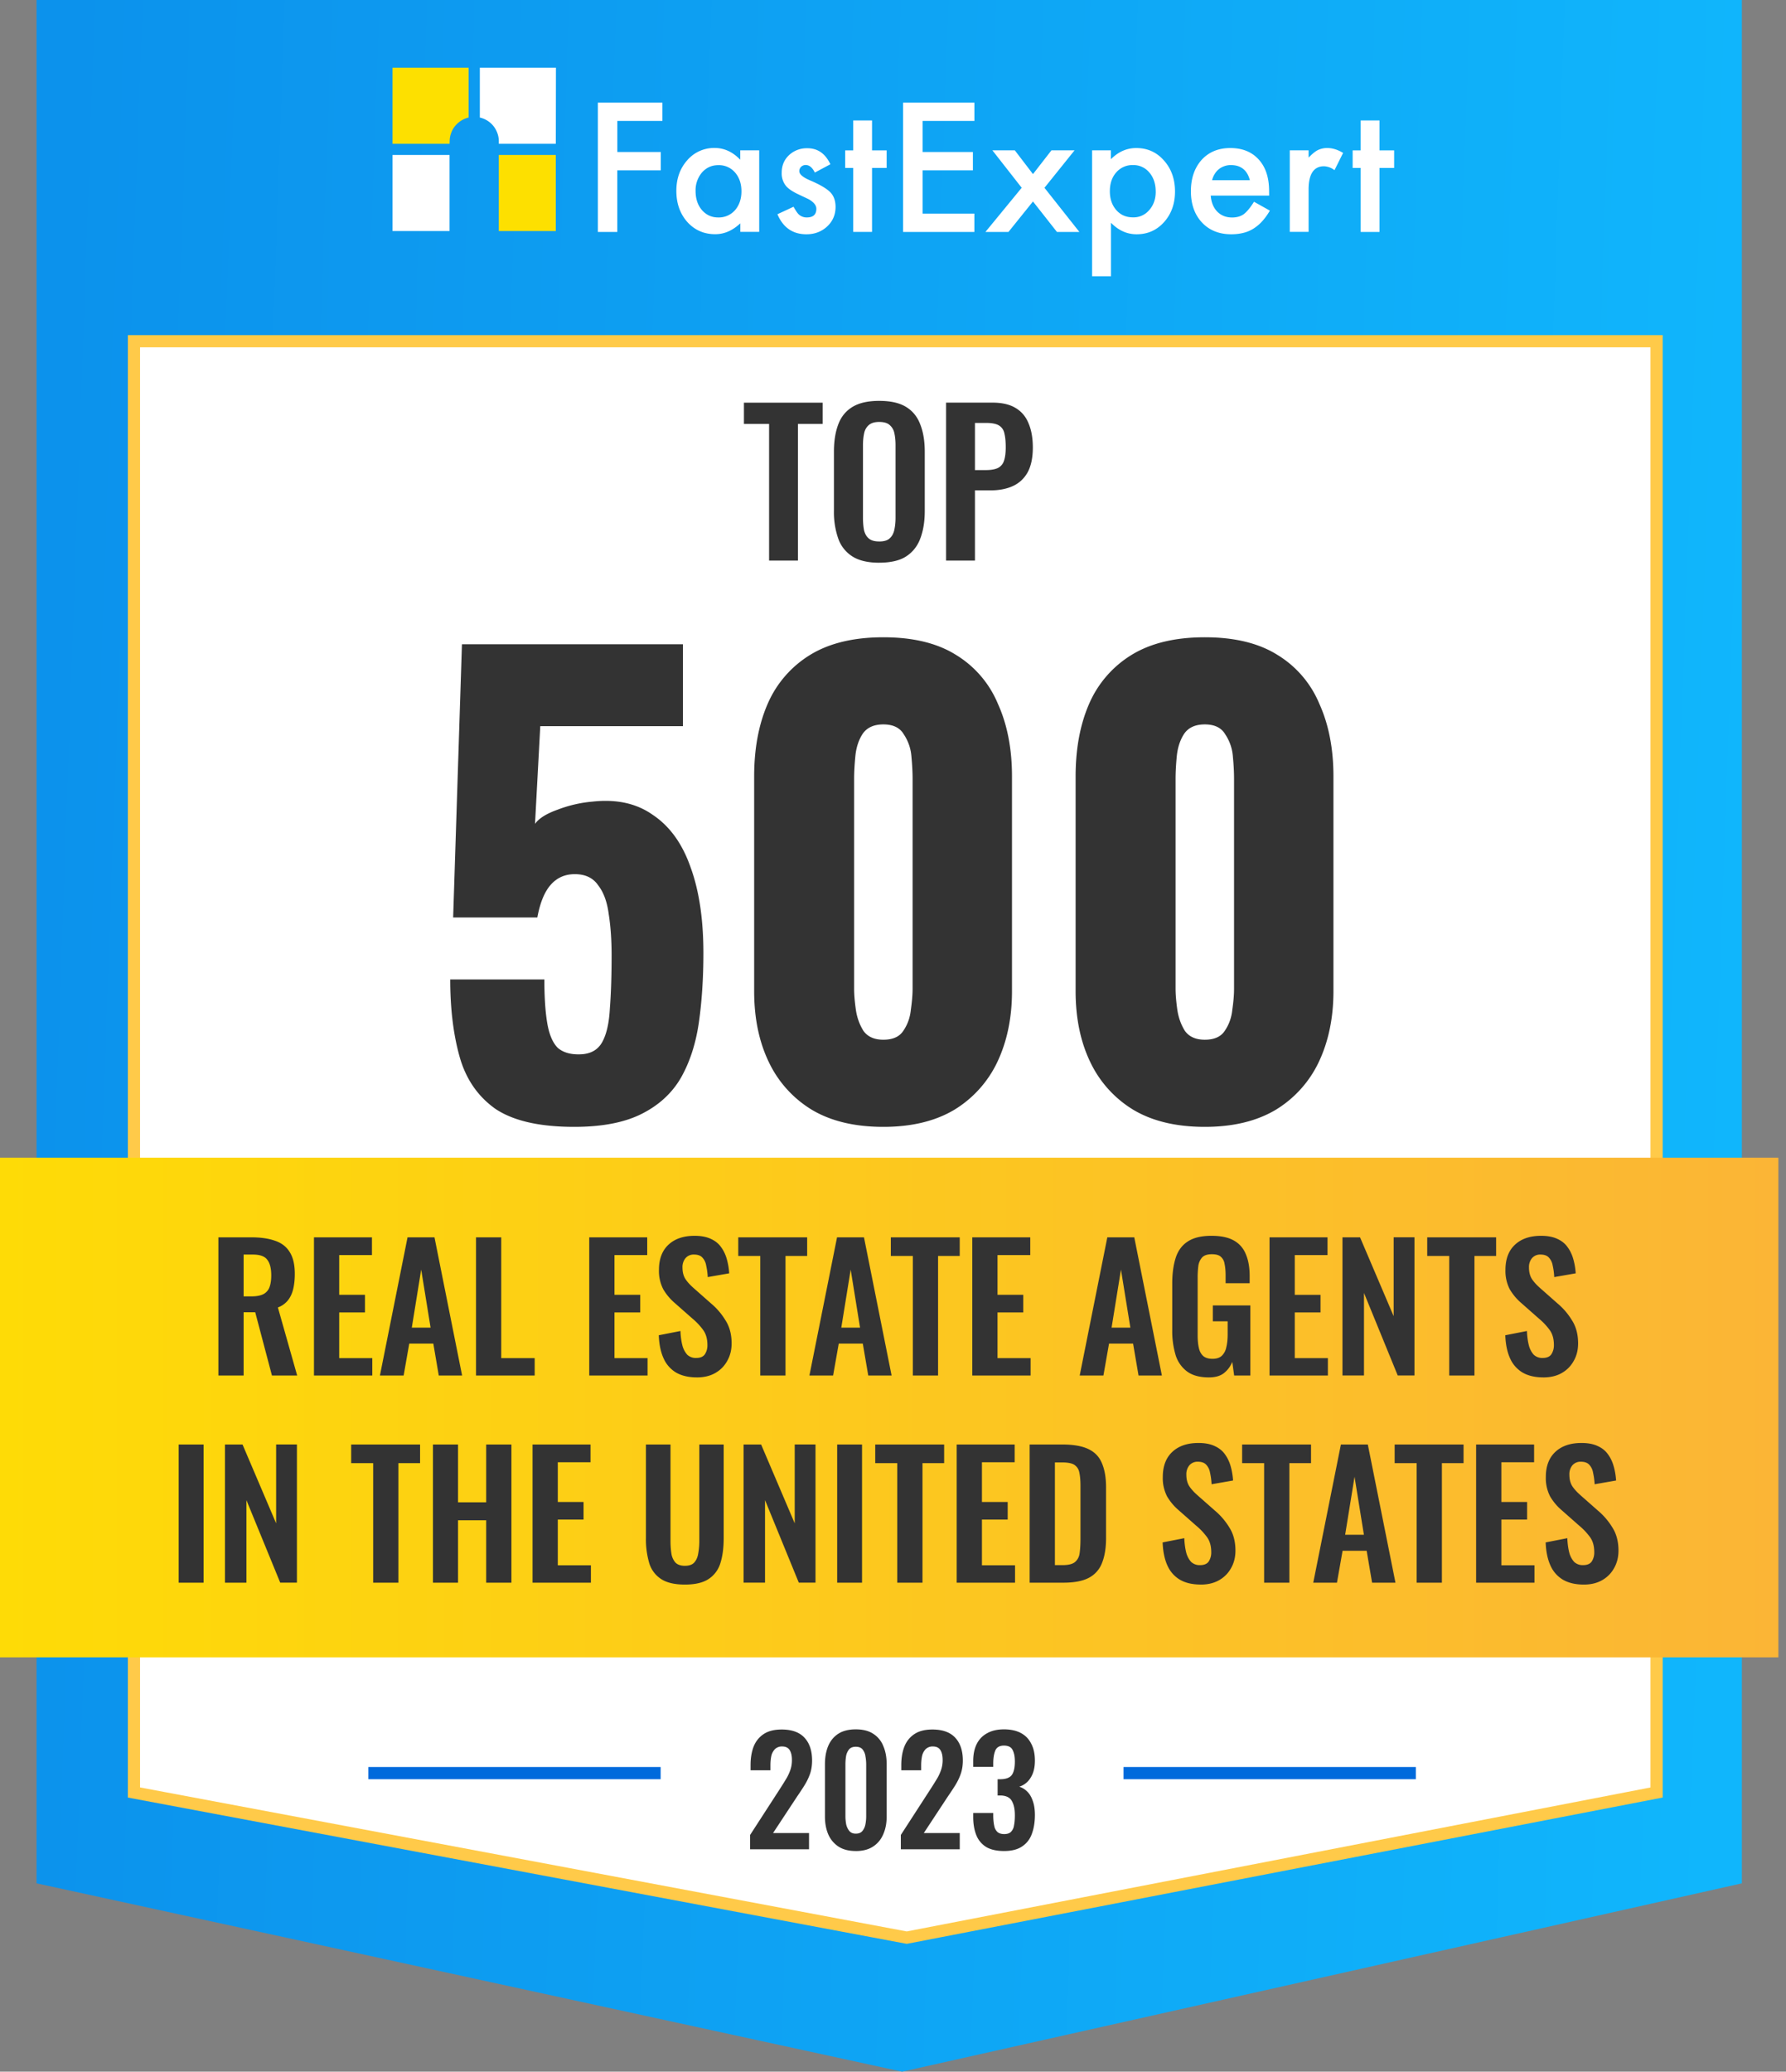
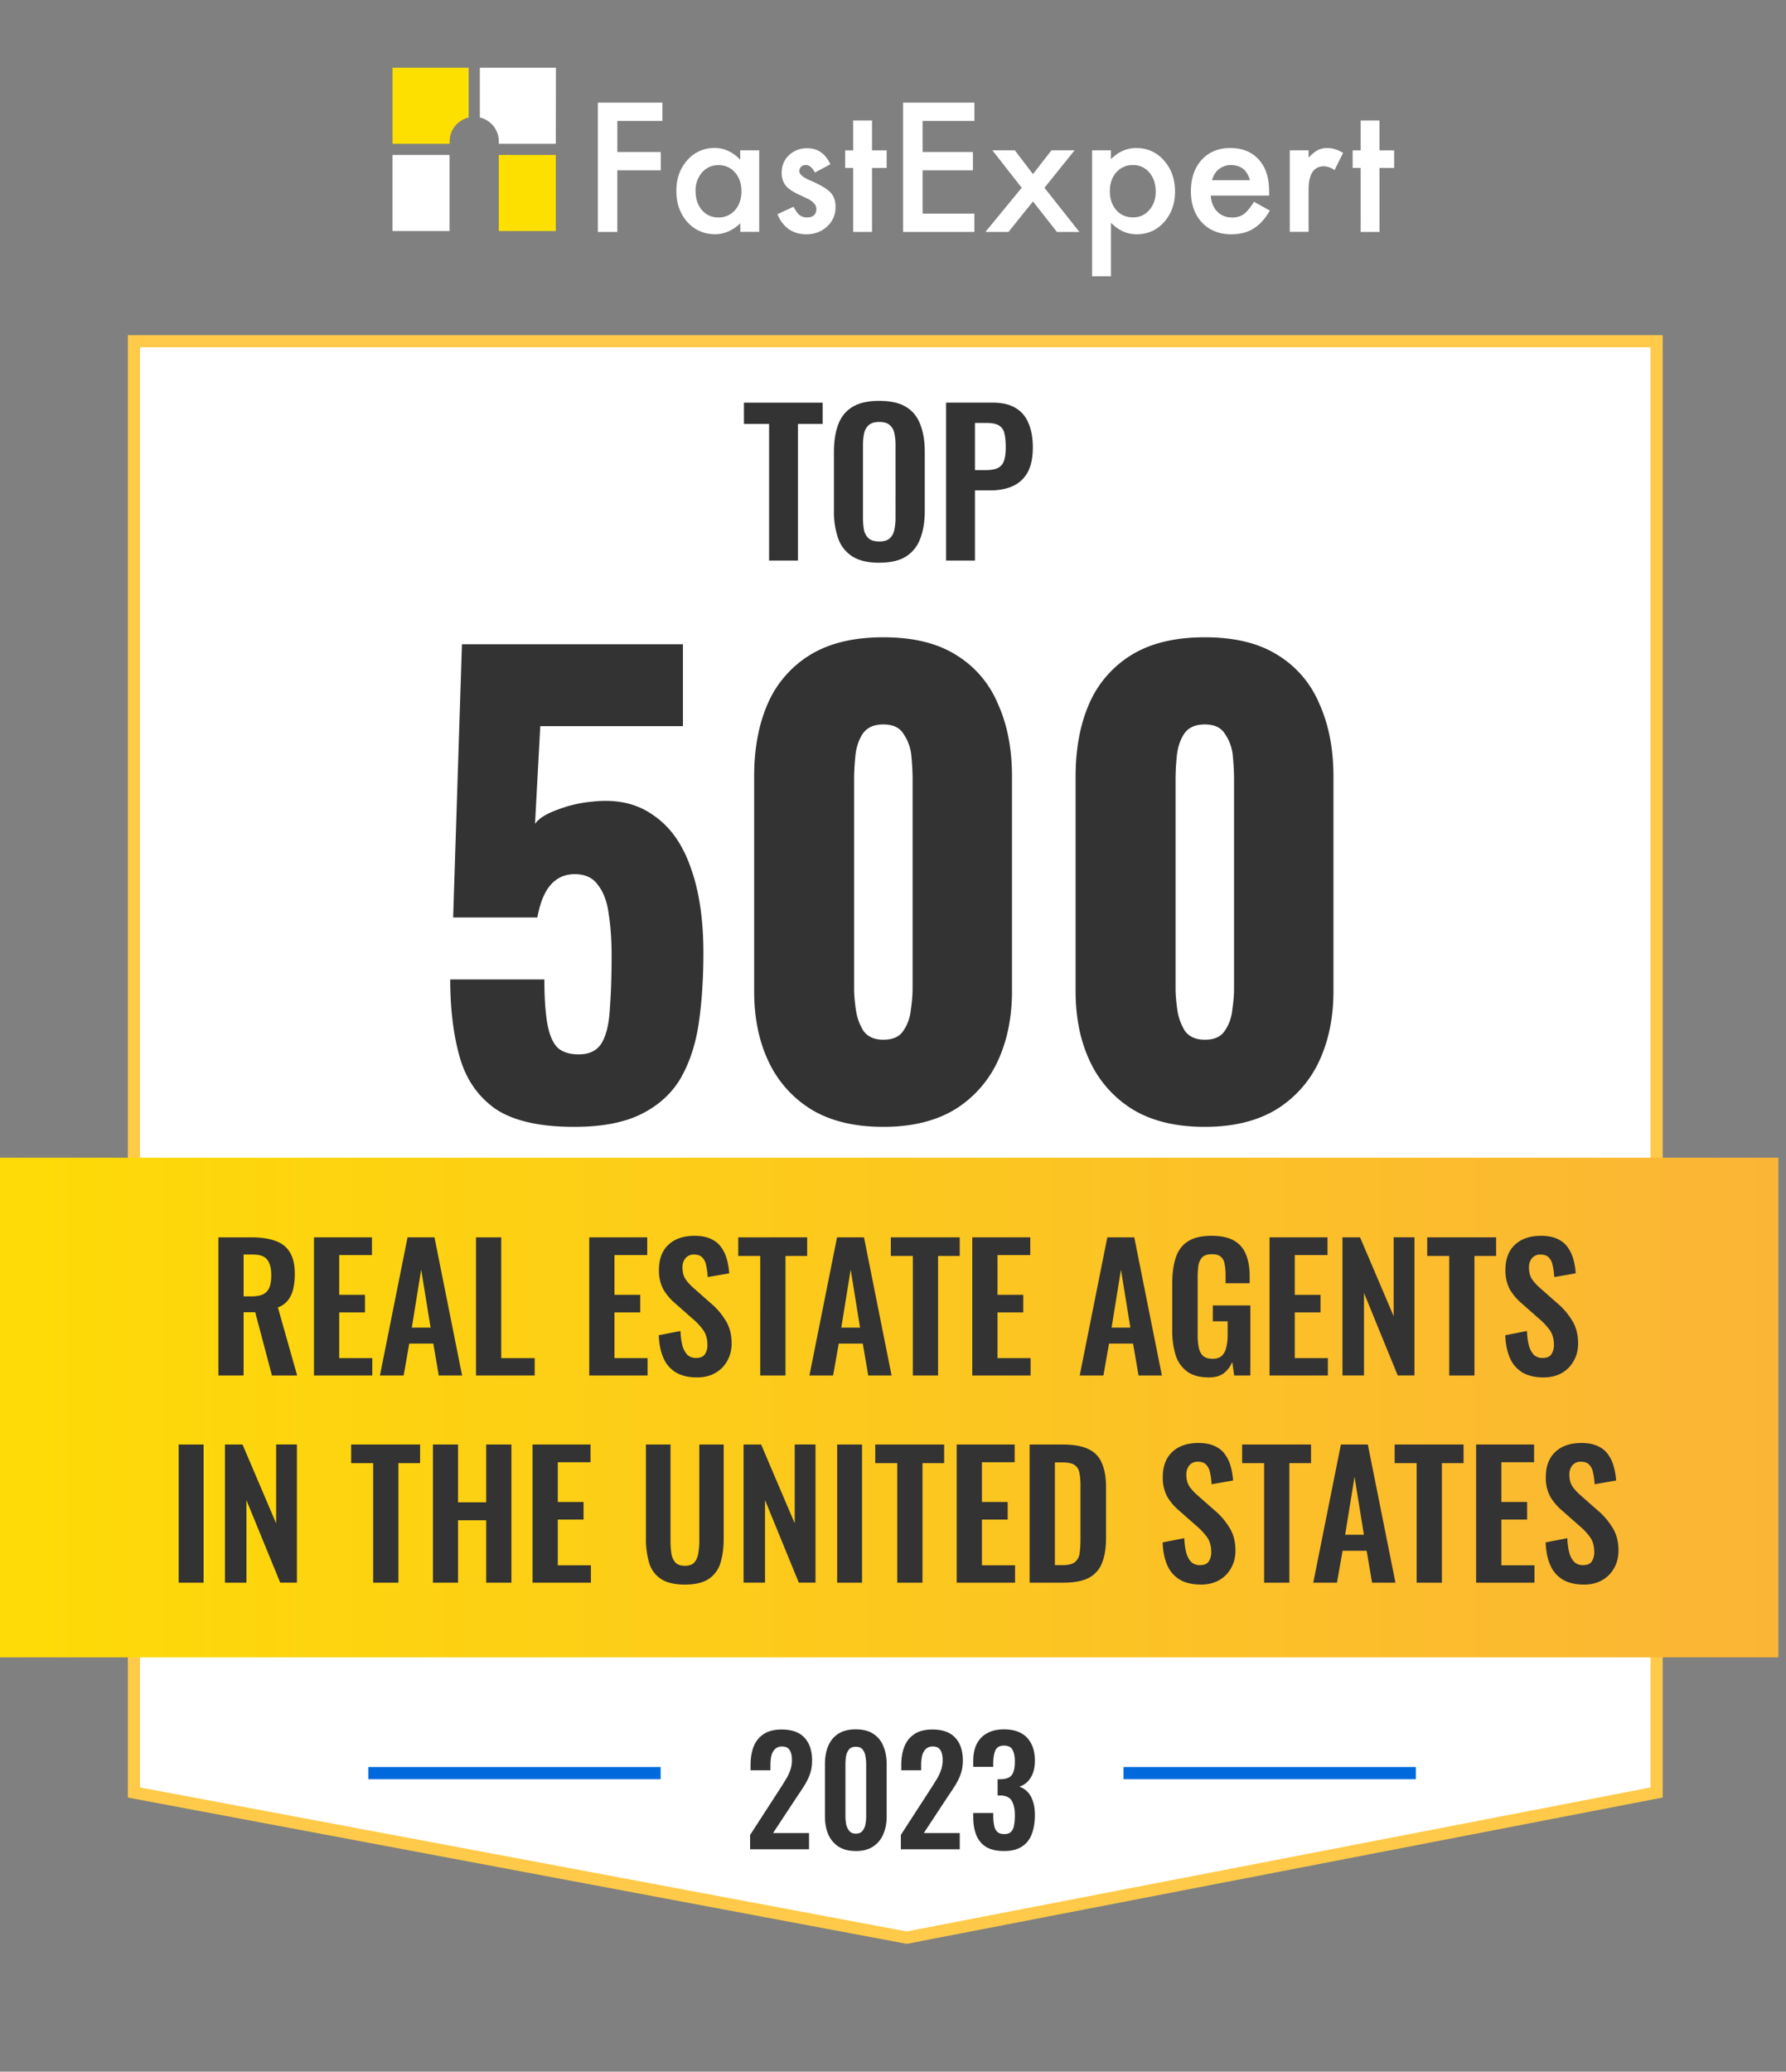
<svg xmlns="http://www.w3.org/2000/svg" width="69" height="80" fill="none" viewBox="0 0 69 80">
  <rect x="0" y="0" width="69" height="80" fill="#808080" stroke="none" />
-   <path fill="url(#paint0_linear_4346_2308)" d="M67.294 0H1.412v72.727L34.852 80l32.443-7.273V0Z" />
  <path fill="#fff" stroke="#FFCA49" stroke-width=".471" d="M64 13.177H5.175v56.042l29.857 5.605L64 69.219V13.177Z" />
  <path fill="#333" d="M29.713 21.647V16.37h-.972v-.82h3.042v.82h-.956v5.278h-1.114Zm4.252.083c-.431 0-.775-.08-1.031-.241a1.332 1.332 0 0 1-.55-.693 3.108 3.108 0 0 1-.166-1.069v-2.281c0-.412.056-.763.166-1.054.11-.297.294-.522.55-.678.256-.156.6-.234 1.031-.234.442 0 .788.078 1.04.234.255.155.438.381.549.678.115.29.173.642.173 1.054v2.289c0 .406-.058.76-.173 1.061-.11.296-.294.527-.55.693-.25.16-.597.24-1.039.24Zm0-.82c.186 0 .321-.04.407-.121.09-.08.15-.191.18-.332.03-.14.046-.293.046-.459V17.19c0-.171-.015-.324-.045-.46a.552.552 0 0 0-.181-.316c-.086-.08-.221-.12-.407-.12-.175 0-.308.04-.399.12a.552.552 0 0 0-.18.316c-.03.136-.046.289-.046.46v2.808c0 .166.013.319.038.46.03.14.09.25.18.33.091.081.227.121.407.121Zm2.586.737v-6.099h1.792c.367 0 .663.068.889.204.23.135.399.333.504.594.11.256.166.568.166.934 0 .397-.068.718-.203.964-.136.24-.326.416-.572.527-.241.11-.528.165-.859.165h-.602v2.711H36.55Zm1.115-3.494h.421c.201 0 .357-.027.467-.082a.46.46 0 0 0 .234-.279c.045-.13.067-.304.067-.52 0-.22-.017-.399-.052-.534a.448.448 0 0 0-.211-.309c-.105-.065-.274-.098-.505-.098h-.421v1.822Z" />
  <path fill="url(#paint1_linear_4346_2308)" d="M0 44.706h68.706V64H0z" />
  <path fill="#333" d="M8.437 53.117v-5.336h1.278c.36 0 .663.044.91.132.25.083.438.228.566.434.132.207.198.488.198.844 0 .215-.02.408-.06.58-.04.17-.107.318-.204.441a.894.894 0 0 1-.389.277l.745 2.628h-.975l-.646-2.444h-.448v2.444h-.975Zm.975-3.056h.303c.189 0 .338-.027.448-.08a.493.493 0 0 0 .244-.263c.048-.123.072-.279.072-.468 0-.268-.05-.468-.151-.6-.097-.136-.283-.204-.56-.204h-.356v1.614Zm2.718 3.056v-5.336h2.24v.685h-1.265v1.535h.995v.679h-.995v1.765h1.278v.672H12.13Zm2.548 0 1.067-5.336h1.041l1.067 5.336h-.902l-.21-1.232h-.93l-.217 1.232h-.916Zm1.232-1.85h.725l-.363-2.24-.362 2.24Zm2.48 1.85v-5.336h.975v4.664h1.292v.672H18.39Zm4.375 0v-5.336h2.24v.685H23.74v1.535h.995v.679h-.995v1.765h1.278v.672h-2.253Zm4.162.073c-.32 0-.588-.062-.804-.185a1.201 1.201 0 0 1-.487-.553c-.11-.241-.171-.538-.185-.89l.837-.164c.009.206.033.389.073.547a.862.862 0 0 0 .19.369.477.477 0 0 0 .343.125c.158 0 .27-.046.336-.139a.629.629 0 0 0 .1-.362c0-.233-.054-.424-.16-.573a2.462 2.462 0 0 0-.42-.448l-.673-.593a2.097 2.097 0 0 1-.454-.54 1.542 1.542 0 0 1-.165-.745c0-.421.123-.746.369-.975.246-.228.582-.342 1.008-.342.25 0 .459.04.626.118.167.075.299.18.395.316.101.137.176.293.224.468.048.171.08.354.092.547l-.83.145a2.565 2.565 0 0 0-.06-.448.588.588 0 0 0-.15-.31c-.07-.074-.176-.112-.317-.112a.41.41 0 0 0-.336.145.537.537 0 0 0-.112.35c0 .18.037.329.112.447.075.115.183.233.323.356l.665.587c.22.184.407.401.56.652.159.246.238.545.238.896 0 .255-.058.48-.172.678-.11.198-.265.354-.468.468-.197.11-.43.165-.698.165Zm2.445-.073V48.5h-.85v-.718h2.662v.718h-.837v4.618h-.975Zm1.899 0 1.067-5.336h1.041l1.067 5.336h-.902l-.211-1.232h-.929l-.218 1.232h-.915Zm1.232-1.85h.724l-.362-2.24-.362 2.24Zm2.763 1.85V48.5h-.85v-.718h2.662v.718h-.837v4.618h-.975Zm2.297 0v-5.336h2.24v.685h-1.265v1.535h.995v.679h-.995v1.765h1.278v.672h-2.253Zm4.15 0 1.067-5.336h1.041l1.067 5.336h-.902l-.211-1.232h-.929l-.217 1.232h-.916Zm1.232-1.85h.725l-.363-2.24-.362 2.24Zm3.76 1.923c-.352 0-.63-.075-.837-.224a1.248 1.248 0 0 1-.448-.633 3.23 3.23 0 0 1-.132-.975v-1.792c0-.382.044-.711.132-.988.088-.277.241-.487.461-.632.224-.15.532-.224.922-.224.365 0 .655.061.87.184.215.123.369.301.461.534.097.228.145.507.145.837v.276h-.929v-.303c0-.171-.013-.318-.04-.441a.444.444 0 0 0-.144-.277c-.07-.066-.187-.099-.35-.099-.17 0-.296.042-.375.125a.632.632 0 0 0-.145.33 3.527 3.527 0 0 0-.026.448v2.233c0 .185.015.345.046.481.03.136.088.242.171.316.084.07.202.106.356.106.158 0 .279-.04.362-.119a.623.623 0 0 0 .172-.33c.035-.14.052-.307.052-.5v-.5h-.573v-.613h1.45v2.707h-.626l-.073-.527a1.03 1.03 0 0 1-.323.435c-.14.11-.333.165-.58.165Zm2.342-.073v-5.336h2.24v.685h-1.265v1.535h.995v.679h-.995v1.765h1.279v.672h-2.254Zm2.818 0v-5.336h.679l1.298 3.044V47.78h.804v5.336H54l-1.304-3.188v3.188h-.83Zm4.124 0V48.5h-.85v-.718h2.662v.718h-.837v4.618h-.975Zm3.641.073c-.32 0-.588-.062-.803-.185a1.201 1.201 0 0 1-.488-.553c-.11-.241-.171-.538-.184-.89l.836-.164c.009.206.033.389.073.547a.86.86 0 0 0 .19.369.477.477 0 0 0 .343.125c.158 0 .27-.046.336-.139a.63.63 0 0 0 .1-.362c0-.233-.053-.424-.159-.573a2.463 2.463 0 0 0-.422-.448l-.672-.593a2.1 2.1 0 0 1-.454-.54 1.542 1.542 0 0 1-.165-.745c0-.421.123-.746.37-.975.245-.228.581-.342 1.007-.342.25 0 .459.04.626.118.167.075.299.18.395.316.101.137.176.293.224.468.049.171.08.354.093.547l-.83.145a2.584 2.584 0 0 0-.06-.448.589.589 0 0 0-.151-.31c-.07-.074-.176-.112-.317-.112a.41.41 0 0 0-.336.145.537.537 0 0 0-.112.35c0 .18.038.329.112.447.075.115.183.233.323.356l.665.587c.22.184.407.401.56.652.159.246.238.545.238.896 0 .255-.057.48-.172.678-.11.198-.265.354-.467.468-.198.11-.43.165-.699.165ZM6.903 61.117v-5.336h.962v5.336h-.962Zm1.788 0v-5.336h.679l1.298 3.044V55.78h.803v5.336h-.645L9.52 57.93v3.188h-.83Zm5.726 0V56.5h-.85v-.718h2.662v.718h-.837v4.618h-.975Zm2.31 0v-5.336h.969v2.233h1.087v-2.233h.975v5.336h-.975v-2.41h-1.087v2.41h-.969Zm3.847 0v-5.336h2.24v.685H21.55v1.535h.995v.679h-.995v1.765h1.279v.672h-2.254Zm5.883.073c-.395 0-.703-.073-.922-.218a1.112 1.112 0 0 1-.455-.619 3.258 3.258 0 0 1-.125-.962v-3.61h.949v3.722c0 .167.01.325.033.475a.694.694 0 0 0 .151.355c.084.088.207.132.37.132.17 0 .293-.044.368-.132.08-.092.13-.21.151-.355.027-.15.04-.308.04-.475v-3.722h.942v3.61c0 .374-.041.694-.125.962a1.112 1.112 0 0 1-.455.62c-.215.144-.522.217-.922.217Zm2.27-.073v-5.336h.678l1.298 3.044V55.78h.803v5.336h-.645l-1.305-3.188v3.188h-.83Zm3.616 0v-5.336h.961v5.336h-.962Zm2.321 0V56.5h-.85v-.718h2.662v.718h-.837v4.618h-.975Zm2.297 0v-5.336h2.24v.685h-1.265v1.535h.995v.679h-.995v1.765h1.279v.672H36.96Zm2.818 0v-5.336h1.259c.435 0 .773.06 1.014.178.246.118.42.3.52.547.106.246.159.557.159.935v1.95c0 .387-.053.71-.158.969a1.077 1.077 0 0 1-.514.573c-.237.123-.564.184-.982.184H39.78Zm.975-.678h.297c.224 0 .384-.04.48-.119a.521.521 0 0 0 .179-.342c.022-.154.033-.34.033-.56v-2.043c0-.215-.016-.388-.046-.52a.446.446 0 0 0-.192-.29c-.096-.061-.252-.092-.467-.092h-.283v3.966Zm5.639.75c-.32 0-.589-.06-.804-.184a1.201 1.201 0 0 1-.488-.553c-.11-.241-.17-.538-.184-.89l.837-.164c.008.206.033.389.072.547a.86.86 0 0 0 .191.369.477.477 0 0 0 .343.125c.158 0 .27-.046.336-.139a.63.63 0 0 0 .099-.362c0-.233-.053-.424-.159-.573a2.463 2.463 0 0 0-.421-.448l-.672-.593a2.1 2.1 0 0 1-.455-.54 1.542 1.542 0 0 1-.165-.745c0-.421.123-.746.37-.975.245-.228.581-.342 1.008-.342.25 0 .458.04.625.118.167.075.299.18.396.316.1.137.175.293.224.468.048.171.079.354.092.547l-.83.145a2.584 2.584 0 0 0-.06-.448.589.589 0 0 0-.151-.31c-.07-.074-.176-.112-.316-.112a.41.41 0 0 0-.336.145.537.537 0 0 0-.112.35c0 .18.037.329.112.447.074.115.182.233.322.356l.666.587c.22.184.406.401.56.652.158.246.237.545.237.896 0 .255-.057.48-.171.678-.11.198-.266.354-.468.468-.198.11-.43.165-.698.165Zm2.445-.072V56.5h-.85v-.718h2.662v.718h-.837v4.618h-.975Zm1.898 0 1.068-5.336h1.04l1.068 5.336h-.903l-.21-1.232h-.93l-.217 1.232h-.916Zm1.232-1.85h.725l-.362-2.24-.363 2.24Zm2.763 1.85V56.5h-.85v-.718h2.662v.718h-.837v4.618h-.975Zm2.297 0v-5.336h2.24v.685h-1.264v1.535h.994v.679h-.994v1.765h1.278v.672h-2.253Zm4.163.073c-.321 0-.589-.062-.804-.185a1.201 1.201 0 0 1-.488-.553c-.11-.241-.171-.538-.184-.89l.836-.164c.01.206.033.389.073.547a.86.86 0 0 0 .191.369.477.477 0 0 0 .343.125c.158 0 .27-.046.336-.139a.63.63 0 0 0 .098-.362c0-.233-.052-.424-.158-.573a2.463 2.463 0 0 0-.421-.448l-.672-.593a2.1 2.1 0 0 1-.455-.54 1.542 1.542 0 0 1-.165-.745c0-.421.123-.746.37-.975.245-.228.581-.342 1.007-.342.25 0 .46.04.626.118.167.075.299.18.395.316.102.137.176.293.224.468.049.171.08.354.093.547l-.83.145a2.584 2.584 0 0 0-.06-.448.589.589 0 0 0-.151-.31c-.07-.074-.176-.112-.317-.112a.41.41 0 0 0-.336.145.537.537 0 0 0-.111.35c0 .18.037.329.111.447.075.115.183.233.323.356l.666.587c.22.184.406.401.56.652.158.246.237.545.237.896 0 .255-.057.48-.171.678-.11.198-.266.354-.468.468-.198.11-.43.165-.699.165ZM22.183 43.515c-1.34 0-2.357-.233-3.05-.7-.677-.482-1.136-1.152-1.377-2.01-.241-.859-.362-1.853-.362-2.982h3.637c0 .693.038 1.257.113 1.694.075.437.21.753.407.949.21.18.504.263.88.248.392-.015.67-.173.836-.474.166-.301.264-.73.294-1.288.045-.572.068-1.257.068-2.055 0-.602-.038-1.137-.113-1.604-.06-.467-.196-.836-.407-1.107-.196-.286-.497-.429-.903-.429-.377 0-.685.136-.926.407-.241.27-.415.692-.52 1.265h-3.253l.34-10.55h8.538v3.163h-5.512l-.203 3.772c.15-.21.436-.391.858-.542a4.946 4.946 0 0 1 1.355-.316c.934-.105 1.717.068 2.35.52.647.436 1.129 1.107 1.445 2.01.331.904.497 2.01.497 3.32 0 .98-.06 1.883-.18 2.711-.121.813-.354 1.521-.7 2.123-.347.588-.852 1.047-1.514 1.378-.663.332-1.529.497-2.598.497Zm11.945 0c-1.1 0-2.018-.218-2.756-.655a4.324 4.324 0 0 1-1.672-1.852c-.376-.783-.564-1.694-.564-2.733v-8.29c0-1.07.173-2.003.52-2.801a4.138 4.138 0 0 1 1.648-1.898c.738-.451 1.68-.677 2.824-.677s2.078.226 2.8.677a4.009 4.009 0 0 1 1.627 1.898c.361.798.542 1.732.542 2.8v8.29c0 1.025-.188 1.936-.565 2.734a4.325 4.325 0 0 1-1.671 1.852c-.738.437-1.65.655-2.733.655Zm0-3.365c.361 0 .617-.113.768-.34.165-.24.263-.511.293-.812.045-.317.068-.588.068-.814v-8.109c0-.256-.015-.542-.045-.858a1.77 1.77 0 0 0-.294-.858c-.15-.257-.414-.385-.79-.385-.377 0-.648.128-.814.384-.15.241-.24.528-.27.859-.03.316-.046.602-.046.858v8.11c0 .225.023.496.068.813.045.3.143.572.294.813.165.226.421.339.768.339Zm12.419 3.365c-1.1 0-2.018-.218-2.756-.655a4.324 4.324 0 0 1-1.672-1.852c-.376-.783-.564-1.694-.564-2.733v-8.29c0-1.07.173-2.003.52-2.801a4.139 4.139 0 0 1 1.648-1.898c.738-.451 1.68-.677 2.824-.677s2.078.226 2.8.677a4.01 4.01 0 0 1 1.627 1.898c.361.798.542 1.732.542 2.8v8.29c0 1.025-.188 1.936-.565 2.734a4.325 4.325 0 0 1-1.671 1.852c-.738.437-1.65.655-2.733.655Zm0-3.365c.361 0 .617-.113.768-.34.165-.24.263-.511.293-.812.046-.317.068-.588.068-.814v-8.109c0-.256-.015-.542-.045-.858a1.77 1.77 0 0 0-.294-.858c-.15-.257-.414-.385-.79-.385-.377 0-.648.128-.813.384-.151.241-.241.528-.272.859-.03.316-.045.602-.045.858v8.11c0 .225.023.496.068.813.045.3.143.572.294.813.165.226.421.339.768.339ZM28.98 71.412v-.554l1.13-1.745c.082-.128.16-.25.23-.367a1.8 1.8 0 0 0 .181-.361c.05-.128.074-.267.074-.418 0-.17-.03-.3-.09-.39-.06-.09-.155-.135-.283-.135a.382.382 0 0 0-.282.102.547.547 0 0 0-.141.265c-.023.11-.034.23-.034.361v.192h-.768v-.203c0-.271.04-.508.118-.712.083-.207.213-.368.39-.485.177-.117.408-.175.695-.175.391 0 .685.105.88.316.196.21.294.505.294.881 0 .188-.026.36-.079.514-.053.15-.122.295-.209.435-.086.139-.18.282-.282.429l-.938 1.423h1.39v.627H28.98Zm4.083.067c-.267 0-.49-.056-.666-.169a1.074 1.074 0 0 1-.396-.469c-.086-.2-.13-.429-.13-.689v-2.027c0-.267.042-.5.125-.7.086-.203.216-.361.39-.474.176-.113.402-.17.677-.17s.499.057.672.17a.99.99 0 0 1 .39.474c.086.2.13.433.13.7v2.027c0 .26-.046.49-.136.69-.087.199-.218.355-.395.468-.173.113-.394.17-.661.17Zm0-.671c.117 0 .203-.036.26-.108a.582.582 0 0 0 .113-.26c.019-.101.028-.201.028-.299v-2.005c0-.105-.01-.209-.028-.31a.544.544 0 0 0-.108-.266c-.056-.071-.145-.107-.265-.107-.12 0-.209.036-.265.107a.587.587 0 0 0-.113.266 2.123 2.123 0 0 0-.023.31v2.005c0 .098.01.198.028.3a.634.634 0 0 0 .119.26c.056.07.141.107.254.107Zm1.74.604v-.554l1.13-1.745c.083-.128.16-.25.231-.367a1.8 1.8 0 0 0 .18-.361 1.16 1.16 0 0 0 .074-.418c0-.17-.03-.3-.09-.39-.06-.09-.154-.135-.282-.135a.381.381 0 0 0-.283.102.548.548 0 0 0-.14.265c-.023.11-.035.23-.035.361v.192h-.768v-.203c0-.271.04-.508.119-.712.083-.207.212-.368.39-.485.176-.117.408-.175.694-.175.392 0 .685.105.881.316.196.21.294.505.294.881 0 .188-.027.36-.08.514-.052.15-.122.295-.208.435-.087.139-.181.282-.283.429l-.937 1.423h1.389v.627h-2.276Zm3.988.067c-.287 0-.518-.052-.695-.158a.943.943 0 0 1-.378-.457c-.08-.2-.119-.431-.119-.695v-.158h.774v.136c.003.143.017.265.04.367a.417.417 0 0 0 .123.231c.064.053.151.08.26.08.117 0 .203-.029.26-.085a.43.43 0 0 0 .119-.249c.022-.109.033-.239.033-.39 0-.233-.037-.415-.113-.547-.071-.136-.212-.21-.423-.22h-.13v-.627h.119c.207-.004.35-.059.429-.164.079-.11.118-.282.118-.52 0-.191-.03-.342-.09-.451-.056-.11-.168-.164-.333-.164-.162 0-.271.06-.328.18-.052.121-.08.277-.084.47v.169h-.774v-.22c0-.26.045-.48.136-.661a.948.948 0 0 1 .406-.418c.177-.098.392-.147.644-.147.26 0 .478.047.655.141.177.094.31.232.4.413.095.177.142.395.142.655 0 .27-.056.493-.17.666a.778.778 0 0 1-.434.339c.12.037.226.103.316.197.09.09.16.211.209.362.053.147.079.325.079.536 0 .275-.04.518-.119.729a.956.956 0 0 1-.378.485c-.173.117-.405.175-.694.175Z" />
  <path fill="#006ADC" d="M14.229 68.235h11.294v.471H14.229zM43.405 68.235h11.294v.471H43.405z" />
  <g clip-path="url(#clip0_4346_2308)">
    <path fill="#FDE000" d="M17.368 5.554h-2.203v-2.94h2.94v1.924a.967.967 0 0 0-.523.328.856.856 0 0 0-.152.27.893.893 0 0 0-.057.323l-.005.095ZM21.473 8.923H19.27v-2.94h2.203v2.94Z" />
    <path fill="#fff" d="M21.473 5.554h-2.202V5.46a.913.913 0 0 0-.057-.323.937.937 0 0 0-.676-.598V2.614h2.94l-.005 2.94ZM17.368 8.923h-2.203v-2.94h2.203v2.94ZM25.59 4.67h-1.74v1.2h1.679v.708h-1.68v2.379h-.752V3.963h2.494v.707Zm3.011 1.135h.73v3.149h-.73v-.33c-.3.281-.622.42-.967.42-.436 0-.795-.157-1.081-.472-.284-.322-.423-.722-.423-1.204 0-.472.142-.867.423-1.182a1.365 1.365 0 0 1 1.06-.472c.366 0 .697.153.985.454v-.363h.003ZM26.873 7.37c0 .302.08.547.242.738.165.19.374.289.627.289a.833.833 0 0 0 .653-.279c.165-.19.25-.436.25-.73s-.083-.539-.25-.73a.82.82 0 0 0-.648-.28c-.25 0-.459.095-.627.283a1.06 1.06 0 0 0-.247.71Zm5.207-1.026-.6.32c-.096-.194-.212-.292-.354-.292a.25.25 0 0 0-.173.067.225.225 0 0 0-.072.17c0 .122.14.24.42.359.388.165.645.32.78.46.134.138.2.33.2.564 0 .304-.113.56-.335.763-.216.194-.48.292-.789.292-.529 0-.903-.258-1.122-.774l.622-.289c.085.15.152.248.196.29a.446.446 0 0 0 .317.123c.245 0 .369-.111.369-.335 0-.13-.096-.25-.284-.362a8.497 8.497 0 0 0-.22-.105l-.224-.106c-.211-.103-.36-.206-.446-.31a.762.762 0 0 1-.165-.508c0-.273.093-.5.281-.678a.991.991 0 0 1 .7-.268c.404-.005.703.2.9.619Zm1.61.142v2.47h-.727v-2.47h-.31v-.679h.31V4.652h.727v1.155h.565v.679h-.565Zm3.954-1.816h-2.001v1.2h1.944v.708h-1.944v1.67h2.001v.709H34.89V3.963h2.755v.707Zm1.829 2.582L38.34 5.805h.866l.702.918.714-.918h.893l-1.163 1.447 1.349 1.705h-.867l-.926-1.177-.947 1.177h-.89l1.4-1.705Zm3.446 3.417h-.727V5.805h.727v.343c.286-.287.611-.431.978-.431.433 0 .789.16 1.07.48.284.317.428.717.428 1.2 0 .471-.142.866-.423 1.18-.281.313-.634.47-1.06.47-.369 0-.699-.147-.99-.444v2.066h-.003Zm1.73-3.268c0-.302-.082-.547-.244-.737a.795.795 0 0 0-.627-.29.828.828 0 0 0-.65.28c-.165.185-.25.427-.25.73 0 .296.082.538.25.73.165.187.379.28.647.28a.79.79 0 0 0 .625-.283c.167-.189.25-.426.25-.71Zm4.383.152h-2.257c.02.258.103.465.253.62.15.15.34.226.572.226.181 0 .33-.043.45-.128.115-.086.25-.246.397-.48l.613.343c-.095.162-.196.299-.301.415-.106.116-.22.209-.34.284-.122.075-.251.129-.393.162-.14.034-.291.052-.457.052-.469 0-.848-.152-1.132-.454-.284-.304-.428-.707-.428-1.21 0-.498.14-.9.415-1.21.279-.304.648-.456 1.107-.456.464 0 .83.147 1.099.444.268.294.4.699.4 1.22l.002.172Zm-.745-.595c-.101-.387-.346-.583-.736-.583a.713.713 0 0 0-.247.041.692.692 0 0 0-.374.3.82.82 0 0 0-.103.242h1.46Zm1.542-1.153h.727v.28c.135-.138.253-.236.356-.288a.812.812 0 0 1 .377-.08c.19 0 .392.062.6.188l-.332.666a.709.709 0 0 0-.405-.15c-.397 0-.596.3-.596.9v1.633h-.727v-3.15Zm3.467.68v2.472h-.728V6.486h-.31v-.679h.31V4.652h.728v1.155h.565v.679h-.565Z" />
  </g>
  <defs>
    <linearGradient id="paint0_linear_4346_2308" x1="1.412" x2="67.273" y1="38.075" y2="40.403" gradientUnits="userSpaceOnUse">
      <stop stop-color="#0C92EC" />
      <stop offset="1" stop-color="#10B6FC" />
    </linearGradient>
    <linearGradient id="paint1_linear_4346_2308" x1="0" x2="68.706" y1="54.353" y2="54.353" gradientUnits="userSpaceOnUse">
      <stop stop-color="#FEDB06" />
      <stop offset="1" stop-color="#FBB536" />
    </linearGradient>
    <clipPath id="clip0_4346_2308">
      <path fill="#fff" d="M15.059 2.614h38.948v8.254H15.059z" />
    </clipPath>
  </defs>
</svg>